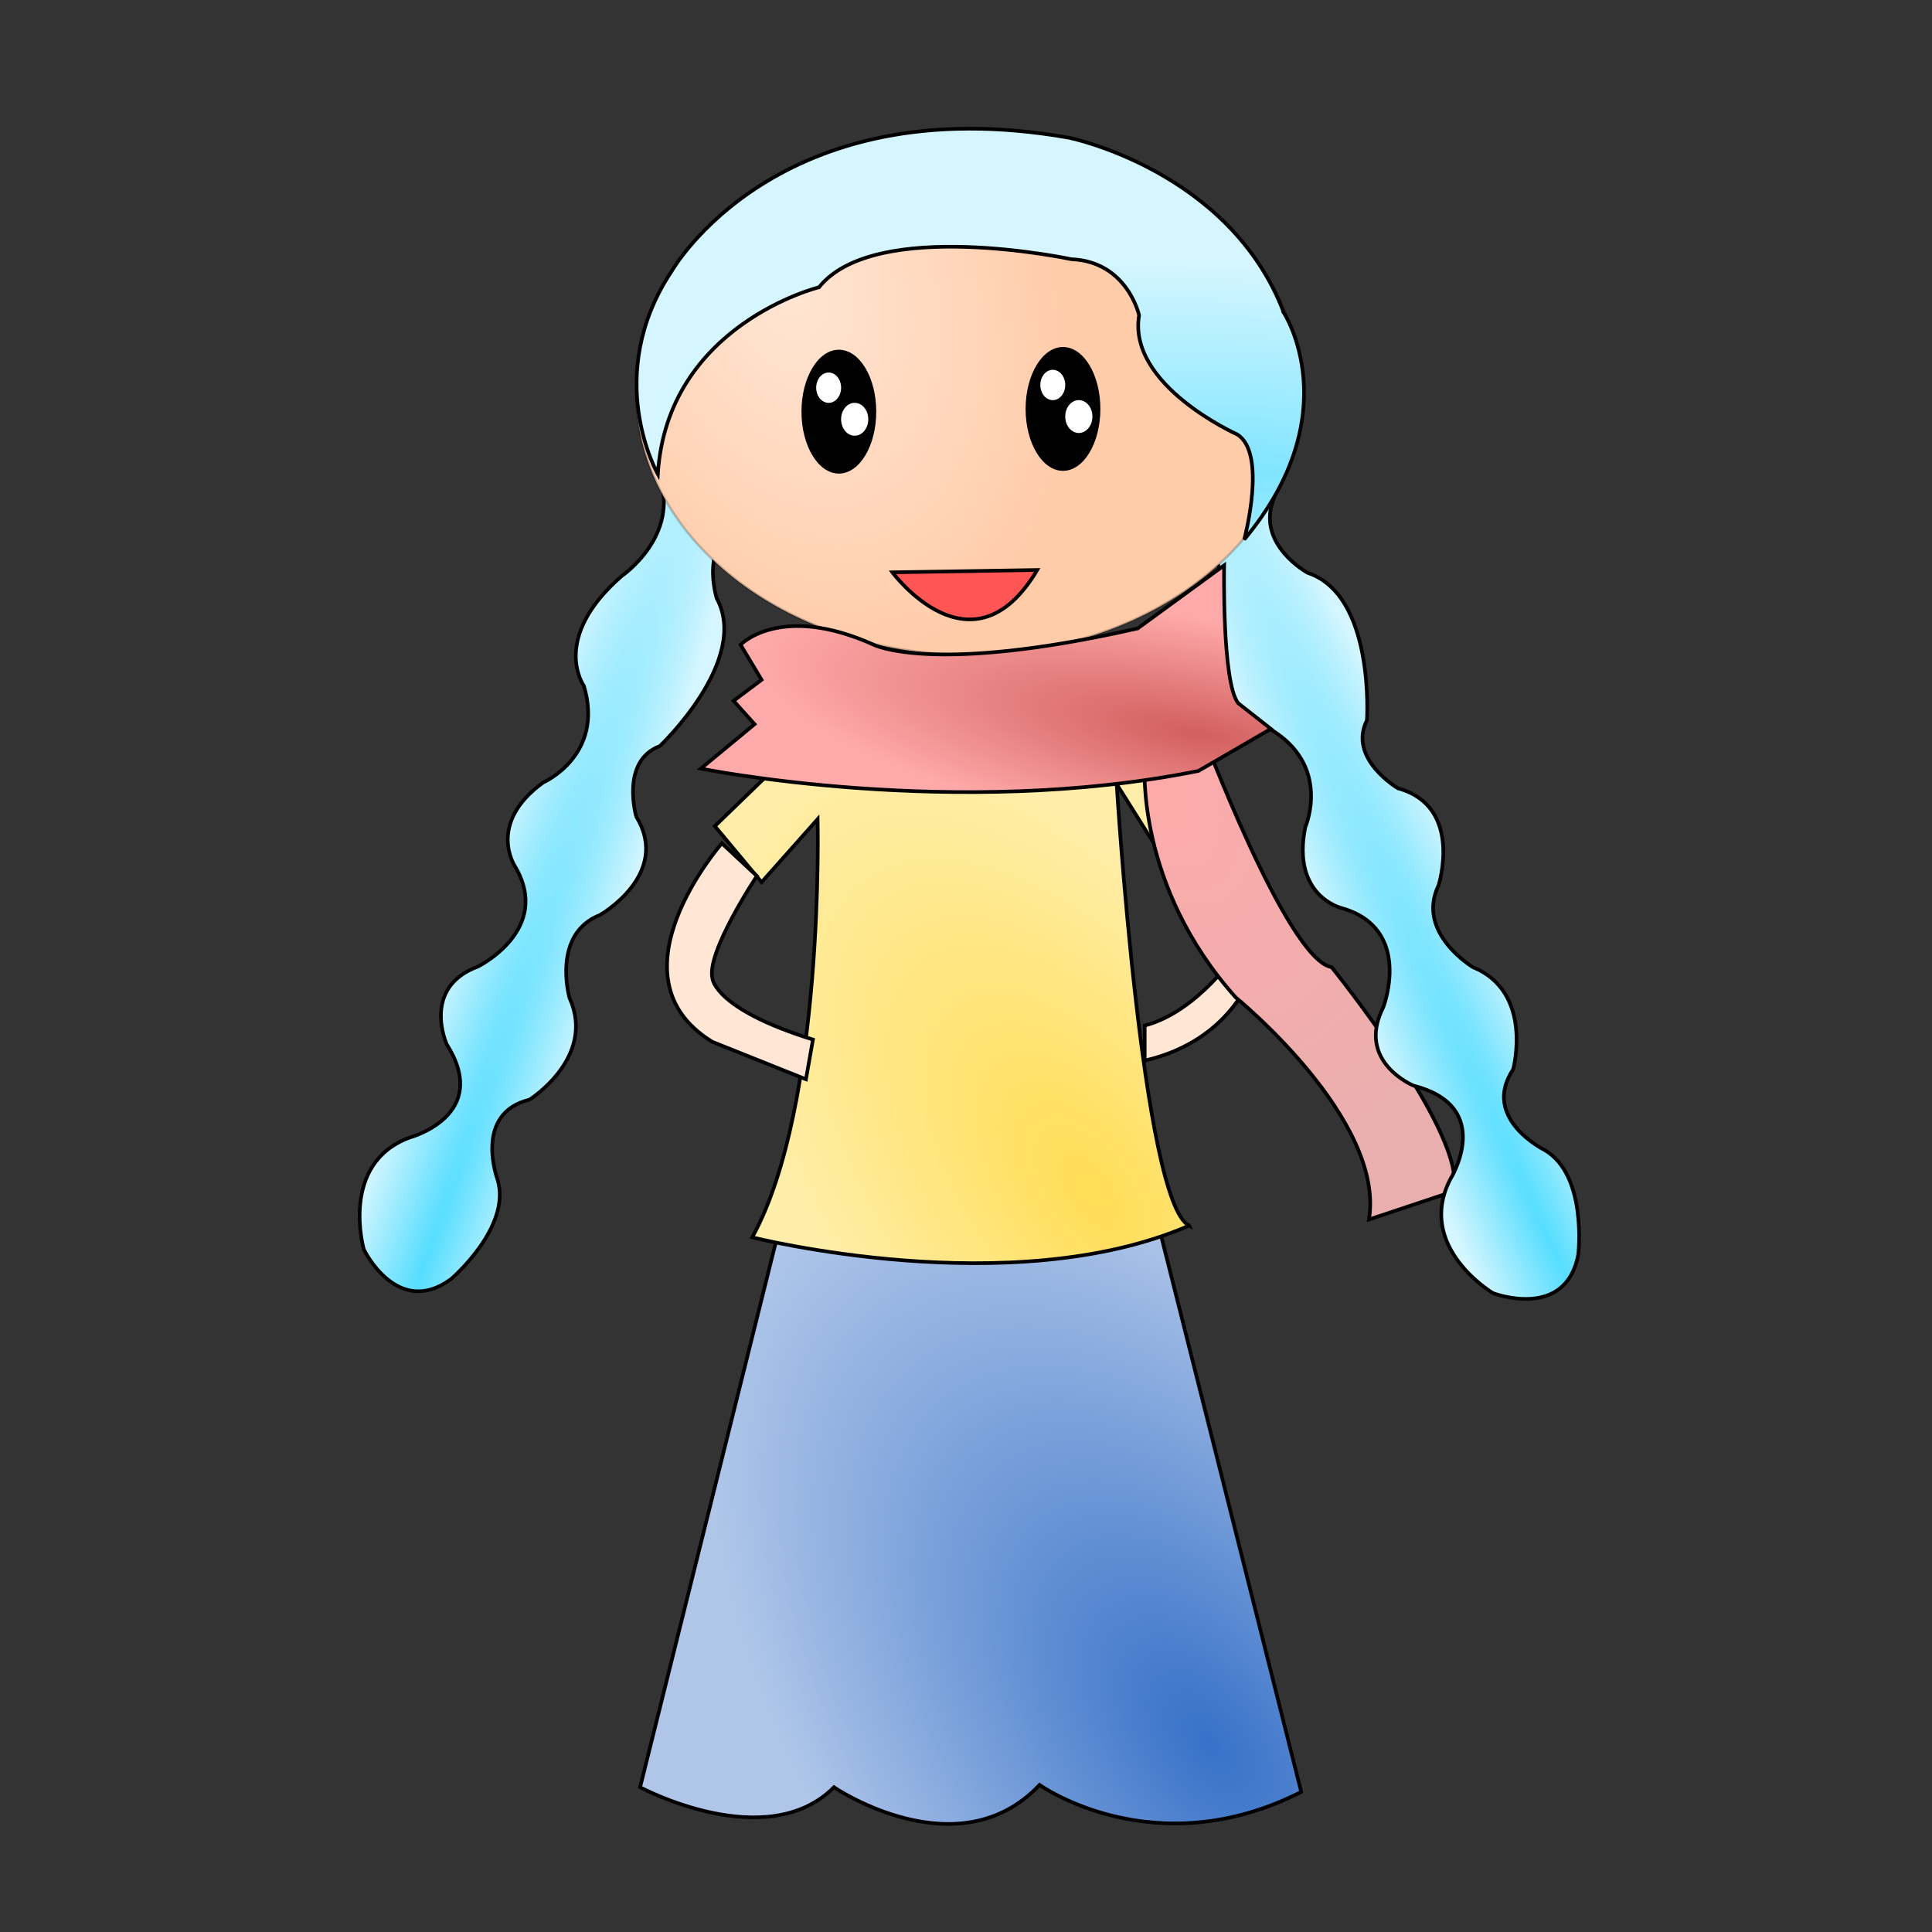
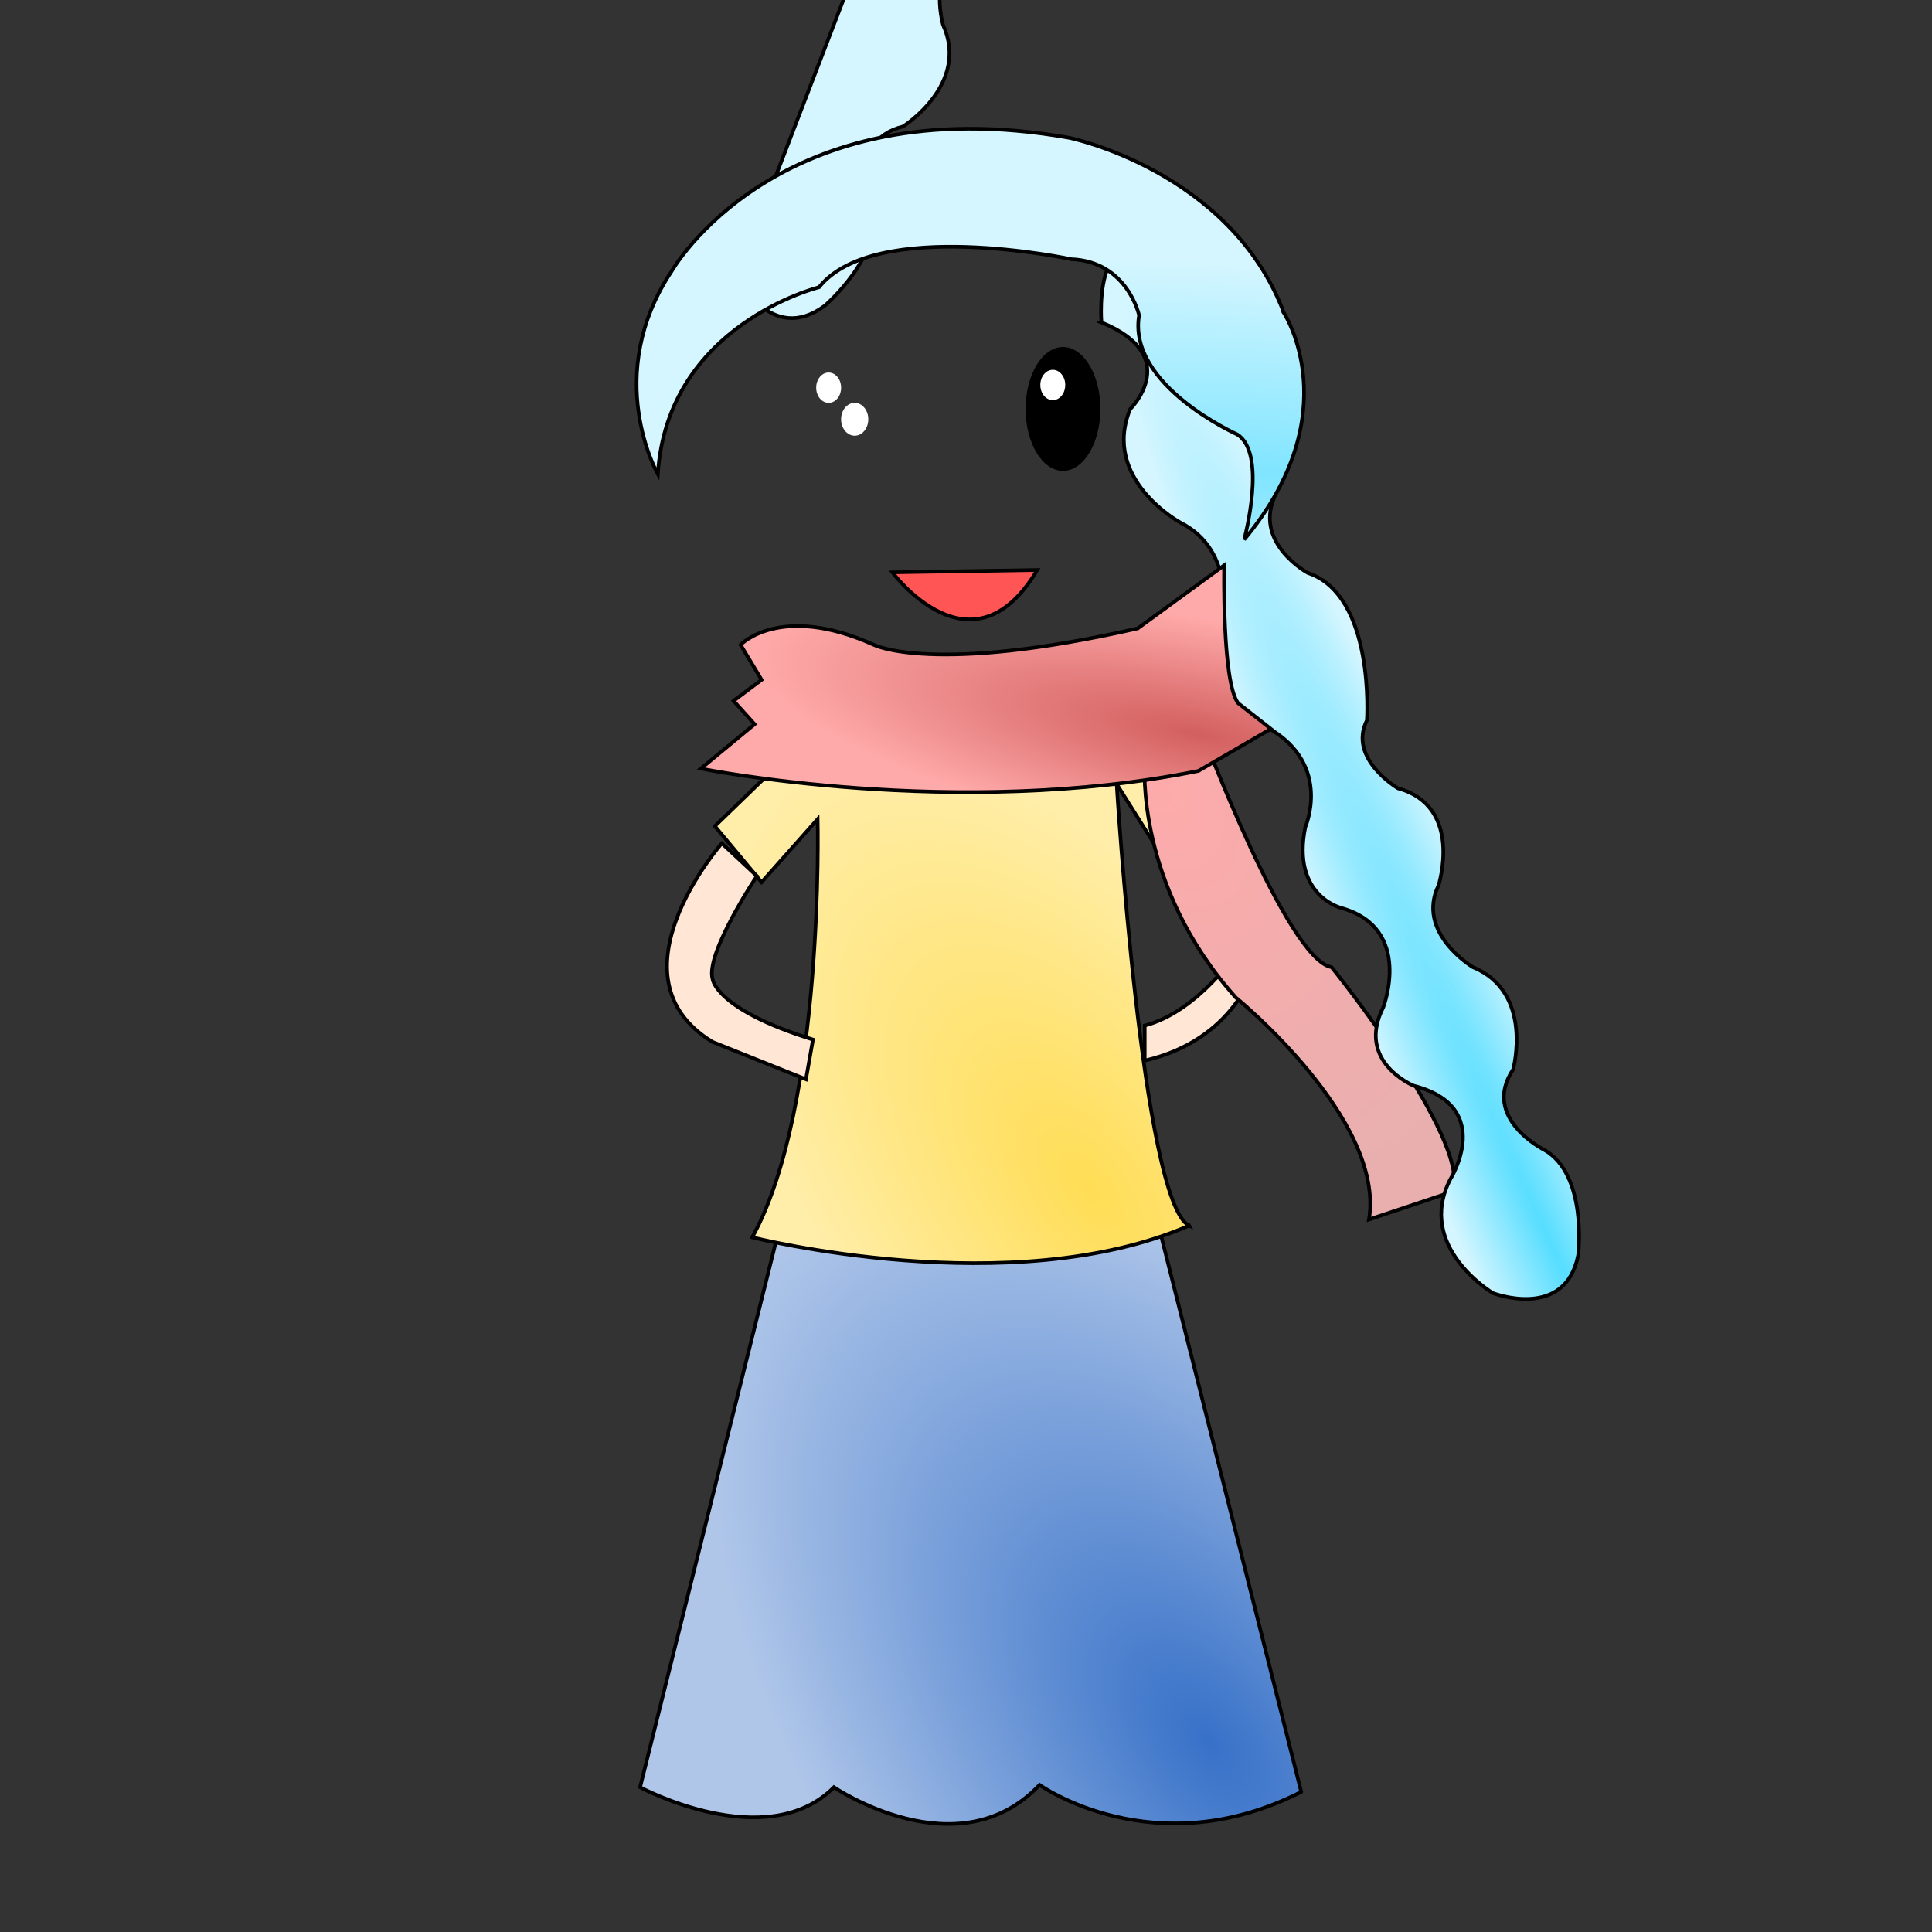
<svg xmlns="http://www.w3.org/2000/svg" version="1.1" viewBox="0 0 531.5 531.5">
  <rect x="0" y="0" width="531.5" height="531.5" fill="#333333" stroke="none" />
  <defs>
    <radialGradient id="h" cx="-55.592" cy="891.77" r="91.439" gradientTransform="matrix(-1.207 -1.588 .885 -.672 -535.89 1544)" gradientUnits="userSpaceOnUse">
      <stop stop-color="#3771c8" offset="0" />
      <stop stop-color="#afc6e9" offset="1" />
    </radialGradient>
    <radialGradient id="g" cx="284.06" cy="892.92" r="68.624" gradientTransform="matrix(-1.201 -1.658 .844 -.612 -124.85 1898.5)" gradientUnits="userSpaceOnUse">
      <stop stop-color="#fd5" offset="0" />
      <stop stop-color="#fea" offset="1" />
    </radialGradient>
    <radialGradient id="f" cx="316.92" cy="266.65" r="43.134" gradientTransform="matrix(1.581 2.458 -1.326 .853 154.53 -241.63)" gradientUnits="userSpaceOnUse">
      <stop stop-color="#faa" offset="0" />
      <stop stop-color="#e9afaf" offset="1" />
    </radialGradient>
    <radialGradient id="e" cx="82.624" cy="859.53" r="22.697" gradientTransform="matrix(.946 .325 -4.23 12.291 3662.1 -9689.7)" gradientUnits="userSpaceOnUse">
      <stop stop-color="#5df" offset="0" />
      <stop stop-color="#d5f6ff" offset="1" />
    </radialGradient>
    <radialGradient id="d" cx="392.29" cy="866.56" r="23.019" gradientTransform="matrix(.913 -.409 5.106 11.391 -4368.5 -8814.8)" gradientUnits="userSpaceOnUse">
      <stop stop-color="#5df" offset="0" />
      <stop stop-color="#d5f6ff" offset="1" />
    </radialGradient>
    <radialGradient id="c" cx="214.06" cy="280.8" r="135.14" gradientTransform="matrix(.398 1.109 -.746 .272 350.99 -46.704)" gradientUnits="userSpaceOnUse">
      <stop stop-color="#ffe6d5" offset="0" />
      <stop stop-color="#fca" offset="1" />
    </radialGradient>
    <linearGradient id="i" x1="165.31" x2="435.59" y1="312.02" y2="312.02" gradientUnits="userSpaceOnUse">
      <stop stop-opacity=".208" offset="0" />
    </linearGradient>
    <radialGradient id="b" cx="321.83" cy="236.24" r="92.306" gradientTransform="matrix(-1.834 -.16 .054 -.615 914.44 880.37)" gradientUnits="userSpaceOnUse">
      <stop stop-color="#80e5ff" offset="0" />
      <stop stop-color="#d5f6ff" offset="1" />
    </radialGradient>
    <radialGradient id="a" cx="316.92" cy="257.39" r="78.907" gradientTransform="matrix(-1.549 -.293 .075 -.395 788.7 429.23)" gradientUnits="userSpaceOnUse">
      <stop stop-color="#d35f5f" offset="0" />
      <stop stop-color="#faa" offset="1" />
    </radialGradient>
  </defs>
  <g transform="translate(0 -520.86)">
    <g transform="translate(12.211 -32.777)">
      <path d="m345.76 1046.6-41.774-165.81-28.278 1.285h3.213-3.213l-18.638-28.921-14.139 28.921-38.561 0.643-40.489 162.6s34.705 18.638 53.342 0c0 0 34.062 23.136 56.556-0.643 0 0 31.491 22.494 71.98 1.928z" fill="url(#h)" stroke="#000" stroke-width="1px" />
      <path d="m314.91 890.81c-48.844 21.208-120.18 3.213-120.18 3.213 19.923-35.99 17.995-115.04 17.995-115.04l-15.424 17.352-12.854-15.424 19.923-19.28 99.615-2.571 16.71 19.28-11.568 13.496-14.139-22.494s7.069 115.04 19.923 121.47z" fill="url(#g)" stroke="#000" stroke-width="1px" />
      <path transform="translate(0 520.86)" d="m302.7 324.55c25.064-5.784 30.206-25.707 30.206-25.707 5.784-8.355-17.352-33.419-17.352-33.419l-4.499 2.571 17.352 26.35s-10.926 16.71-25.707 20.566z" fill="#ffe6d5" stroke="#000" stroke-width="1px" />
      <path d="m364.4 889.12c4.499-27.635-36.633-61.055-36.633-61.055-27.635-30.849-25.064-64.268-25.064-64.268l15.424-9.64s23.779 63.625 35.99 65.553c0 0 37.918 46.916 33.419 61.697z" fill="url(#f)" stroke="#000" stroke-width="1px" />
-       <path d="m190.63 629.62c10.074 22.132-10.418 22.763-10.418 22.763-18.766 8.771-11.14 32.047-11.14 32.047 6.052 16.556-10.184 27.624-10.184 27.624-19.861 17.235-10.475 30.245-10.475 30.245 5.761 19.178-11.152 26.585-11.152 26.585-15.642 11.287-7.819 23.039-7.819 23.039 10.435 17.49-10.184 27.624-10.184 27.624-15.654 5.825-8.565 21.4-8.565 21.4 12.37 19.568-10.115 25.603-10.115 25.603-19.512 7.131-12.702 30.789-12.702 30.789s9.176 19.073 24.002 8.167c0 0 16.749-14.289 12.784-27.348 0 0-6.798-18.196 8.786-22 0 0 18.463-11.611 11-28.005 0 0-5.015-17.538 8.413-22.82 0 0 19.652-11.173 9.963-27.023 0 0-4.49-15.298 6.49-19.436 0 0 24.896-23.565 15.65-40.616 0 0-5.084-15.517 7.154-21.237 0 0 30.923-17.932 12.759-38.271 0 0-5.015-17.538 9.533-20.361-0.903-37.851-23.781-8.767-23.781-8.767z" fill="url(#e)" stroke="#000" stroke-width=".991px" />
+       <path d="m190.63 629.62s9.176 19.073 24.002 8.167c0 0 16.749-14.289 12.784-27.348 0 0-6.798-18.196 8.786-22 0 0 18.463-11.611 11-28.005 0 0-5.015-17.538 8.413-22.82 0 0 19.652-11.173 9.963-27.023 0 0-4.49-15.298 6.49-19.436 0 0 24.896-23.565 15.65-40.616 0 0-5.084-15.517 7.154-21.237 0 0 30.923-17.932 12.759-38.271 0 0-5.015-17.538 9.533-20.361-0.903-37.851-23.781-8.767-23.781-8.767z" fill="url(#e)" stroke="#000" stroke-width=".991px" />
      <path d="m290.79 642.33c22.71 9.299 7.908 23.862 7.908 23.862-7.921 19.346 13.756 31.167 13.756 31.167 15.885 7.977 11.425 27.267 11.425 27.267-2.914 26.306 13.011 29.389 13.011 29.389 17.471 10.1 9.991 27.171 9.991 27.171-3.868 19.041 10.03 22.276 10.03 22.276 19.786 5.646 11.425 27.267 11.425 27.267-7.633 15.044 8.348 21.587 8.348 21.587 22.654 5.838 10.087 25.737 10.087 25.737-9.603 18.657 11.729 31.32 11.729 31.32s19.938 7.673 23.462-10.527c0 0 2.626-22.005-9.302-28.853 0 0-17.567-8.666-8.597-22.18 0 0 5.742-21.22-11.08-28.108 0 0-15.789-9.411-9.438-22.525 0 0 6.928-21.717-11.176-26.674 0 0-13.858-8.13-8.54-18.72 0 0 2.305-34.413-16.296-40.555 0 0-14.451-7.881-9.285-20.498 0 0 10.66-34.429-16.832-36.847 0 0-15.789-9.411-6.914-21.491-26.7-27.137-23.71 9.934-23.71 9.934z" fill="url(#d)" stroke="#000" stroke-width="1px" />
-       <path transform="matrix(.679 0 0 .673 50.168 451.31)" d="m435.09 312.02c0 59.453-60.281 107.65-134.64 107.65s-134.64-48.196-134.64-107.65c0-59.453 60.281-107.65 134.64-107.65s134.64 48.196 134.64 107.65z" fill="url(#c)" fill-rule="evenodd" stroke="url(#i)" stroke-width="1" />
      <path d="m341 639.73s17.995 27.635-10.926 62.34c0 0 6.427-23.779-1.928-28.921 0 0-30.206-13.496-26.993-32.777 0 0-3.213-14.782-18.638-15.424 0 0-53.985-11.568-69.409 7.712 0 0-41.774 10.283-44.345 51.414 0 0-15.424-26.993 3.856-55.913 0 0 28.921-50.772 109.26-36.633 0 0 44.345 8.998 59.127 48.201z" fill="url(#b)" stroke="#000" stroke-width="1px" />
-       <path transform="matrix(.485 0 0 .541 190.82 601.52)" d="m78.407 120.82c0 17.392-9.495 31.491-21.208 31.491-11.713 0-21.208-14.099-21.208-31.491 0-17.392 9.495-31.491 21.208-31.491 11.713 0 21.208 14.099 21.208 31.491z" />
      <path transform="matrix(.485 0 0 .541 208.89 566.76)" d="m36.633 188.95c0 4.614-3.453 8.355-7.712 8.355s-7.712-3.741-7.712-8.355c0-4.614 3.453-8.355 7.712-8.355s7.712 3.741 7.712 8.355z" fill="#fff" />
      <path transform="matrix(.485 0 0 .541 193.31 545.56)" d="m53.342 212.08c0 4.259-3.165 7.712-7.069 7.712-3.904 0-7.069-3.453-7.069-7.712 0-4.259 3.165-7.712 7.069-7.712 3.904 0 7.069 3.453 7.069 7.712z" fill="#fff" />
      <path transform="matrix(.485 0 0 .541 252.48 600.77)" d="m78.407 120.82c0 17.392-9.495 31.491-21.208 31.491-11.713 0-21.208-14.099-21.208-31.491 0-17.392 9.495-31.491 21.208-31.491 11.713 0 21.208 14.099 21.208 31.491z" />
-       <path transform="matrix(.485 0 0 .541 270.55 566.01)" d="m36.633 188.95c0 4.614-3.453 8.355-7.712 8.355s-7.712-3.741-7.712-8.355c0-4.614 3.453-8.355 7.712-8.355s7.712 3.741 7.712 8.355z" fill="#fff" />
      <path transform="matrix(.485 0 0 .541 254.97 544.81)" d="m53.342 212.08c0 4.259-3.165 7.712-7.069 7.712-3.904 0-7.069-3.453-7.069-7.712 0-4.259 3.165-7.712 7.069-7.712 3.904 0 7.069 3.453 7.069 7.712z" fill="#fff" />
      <path transform="translate(0 520.86)" d="m337.41 233.29-19.923 11.568c-66.839 13.496-136.89-0.643-136.89-0.643l14.782-12.211-5.784-6.427 7.712-5.784-5.784-9.64s10.926-11.568 36.633 0c0 0 16.067 8.355 72.623-4.499l23.779-17.352s-0.643 32.134 3.856 37.918z" fill="url(#a)" stroke="#000" stroke-width="1px" />
      <path transform="translate(0 520.86)" d="m209.51 329.69-25.707-10.283c-29.563-17.995 2.571-54.628 2.571-54.628l9.64 8.998s-14.139 21.208-12.211 28.278c0 0 0.643 8.355 27.635 16.71z" fill="#ffe6d5" stroke="#000" stroke-width="1px" />
      <path transform="translate(0 520.86)" d="m233.29 190.23 39.846-0.643c-17.995 30.206-39.846 0.643-39.846 0.643z" fill="#f55" stroke="#000" stroke-width="1px" />
    </g>
  </g>
</svg>